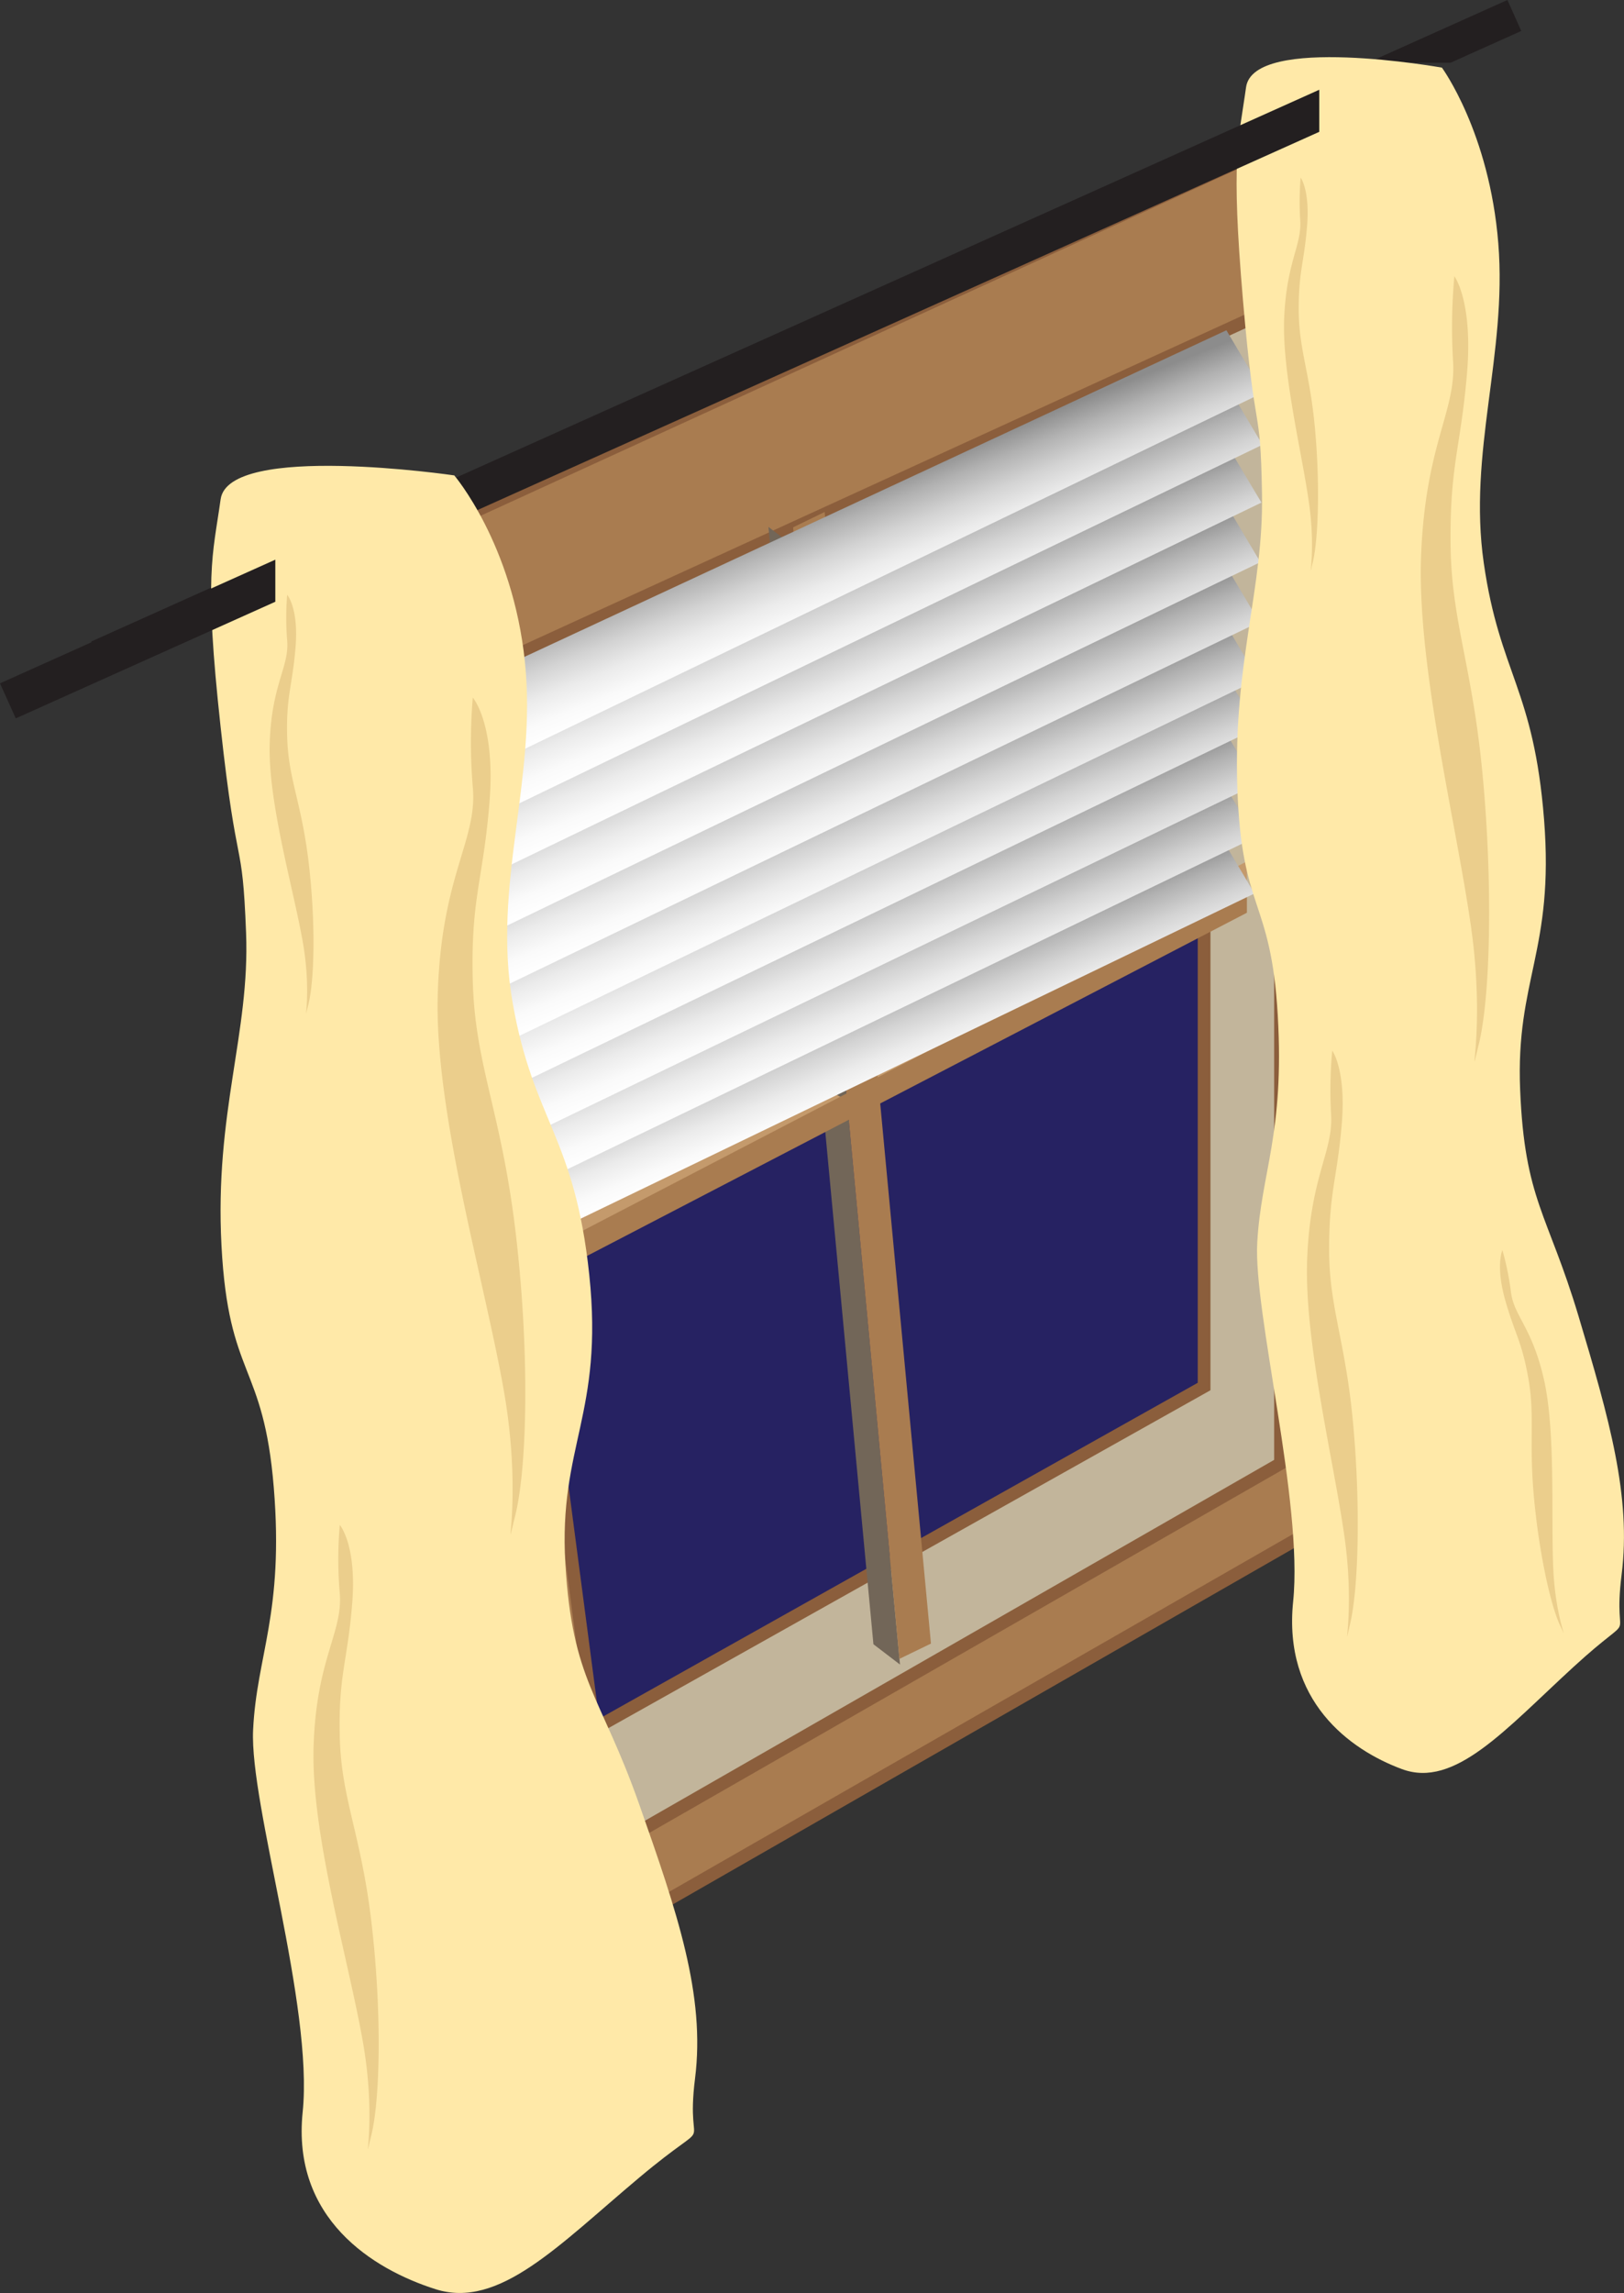
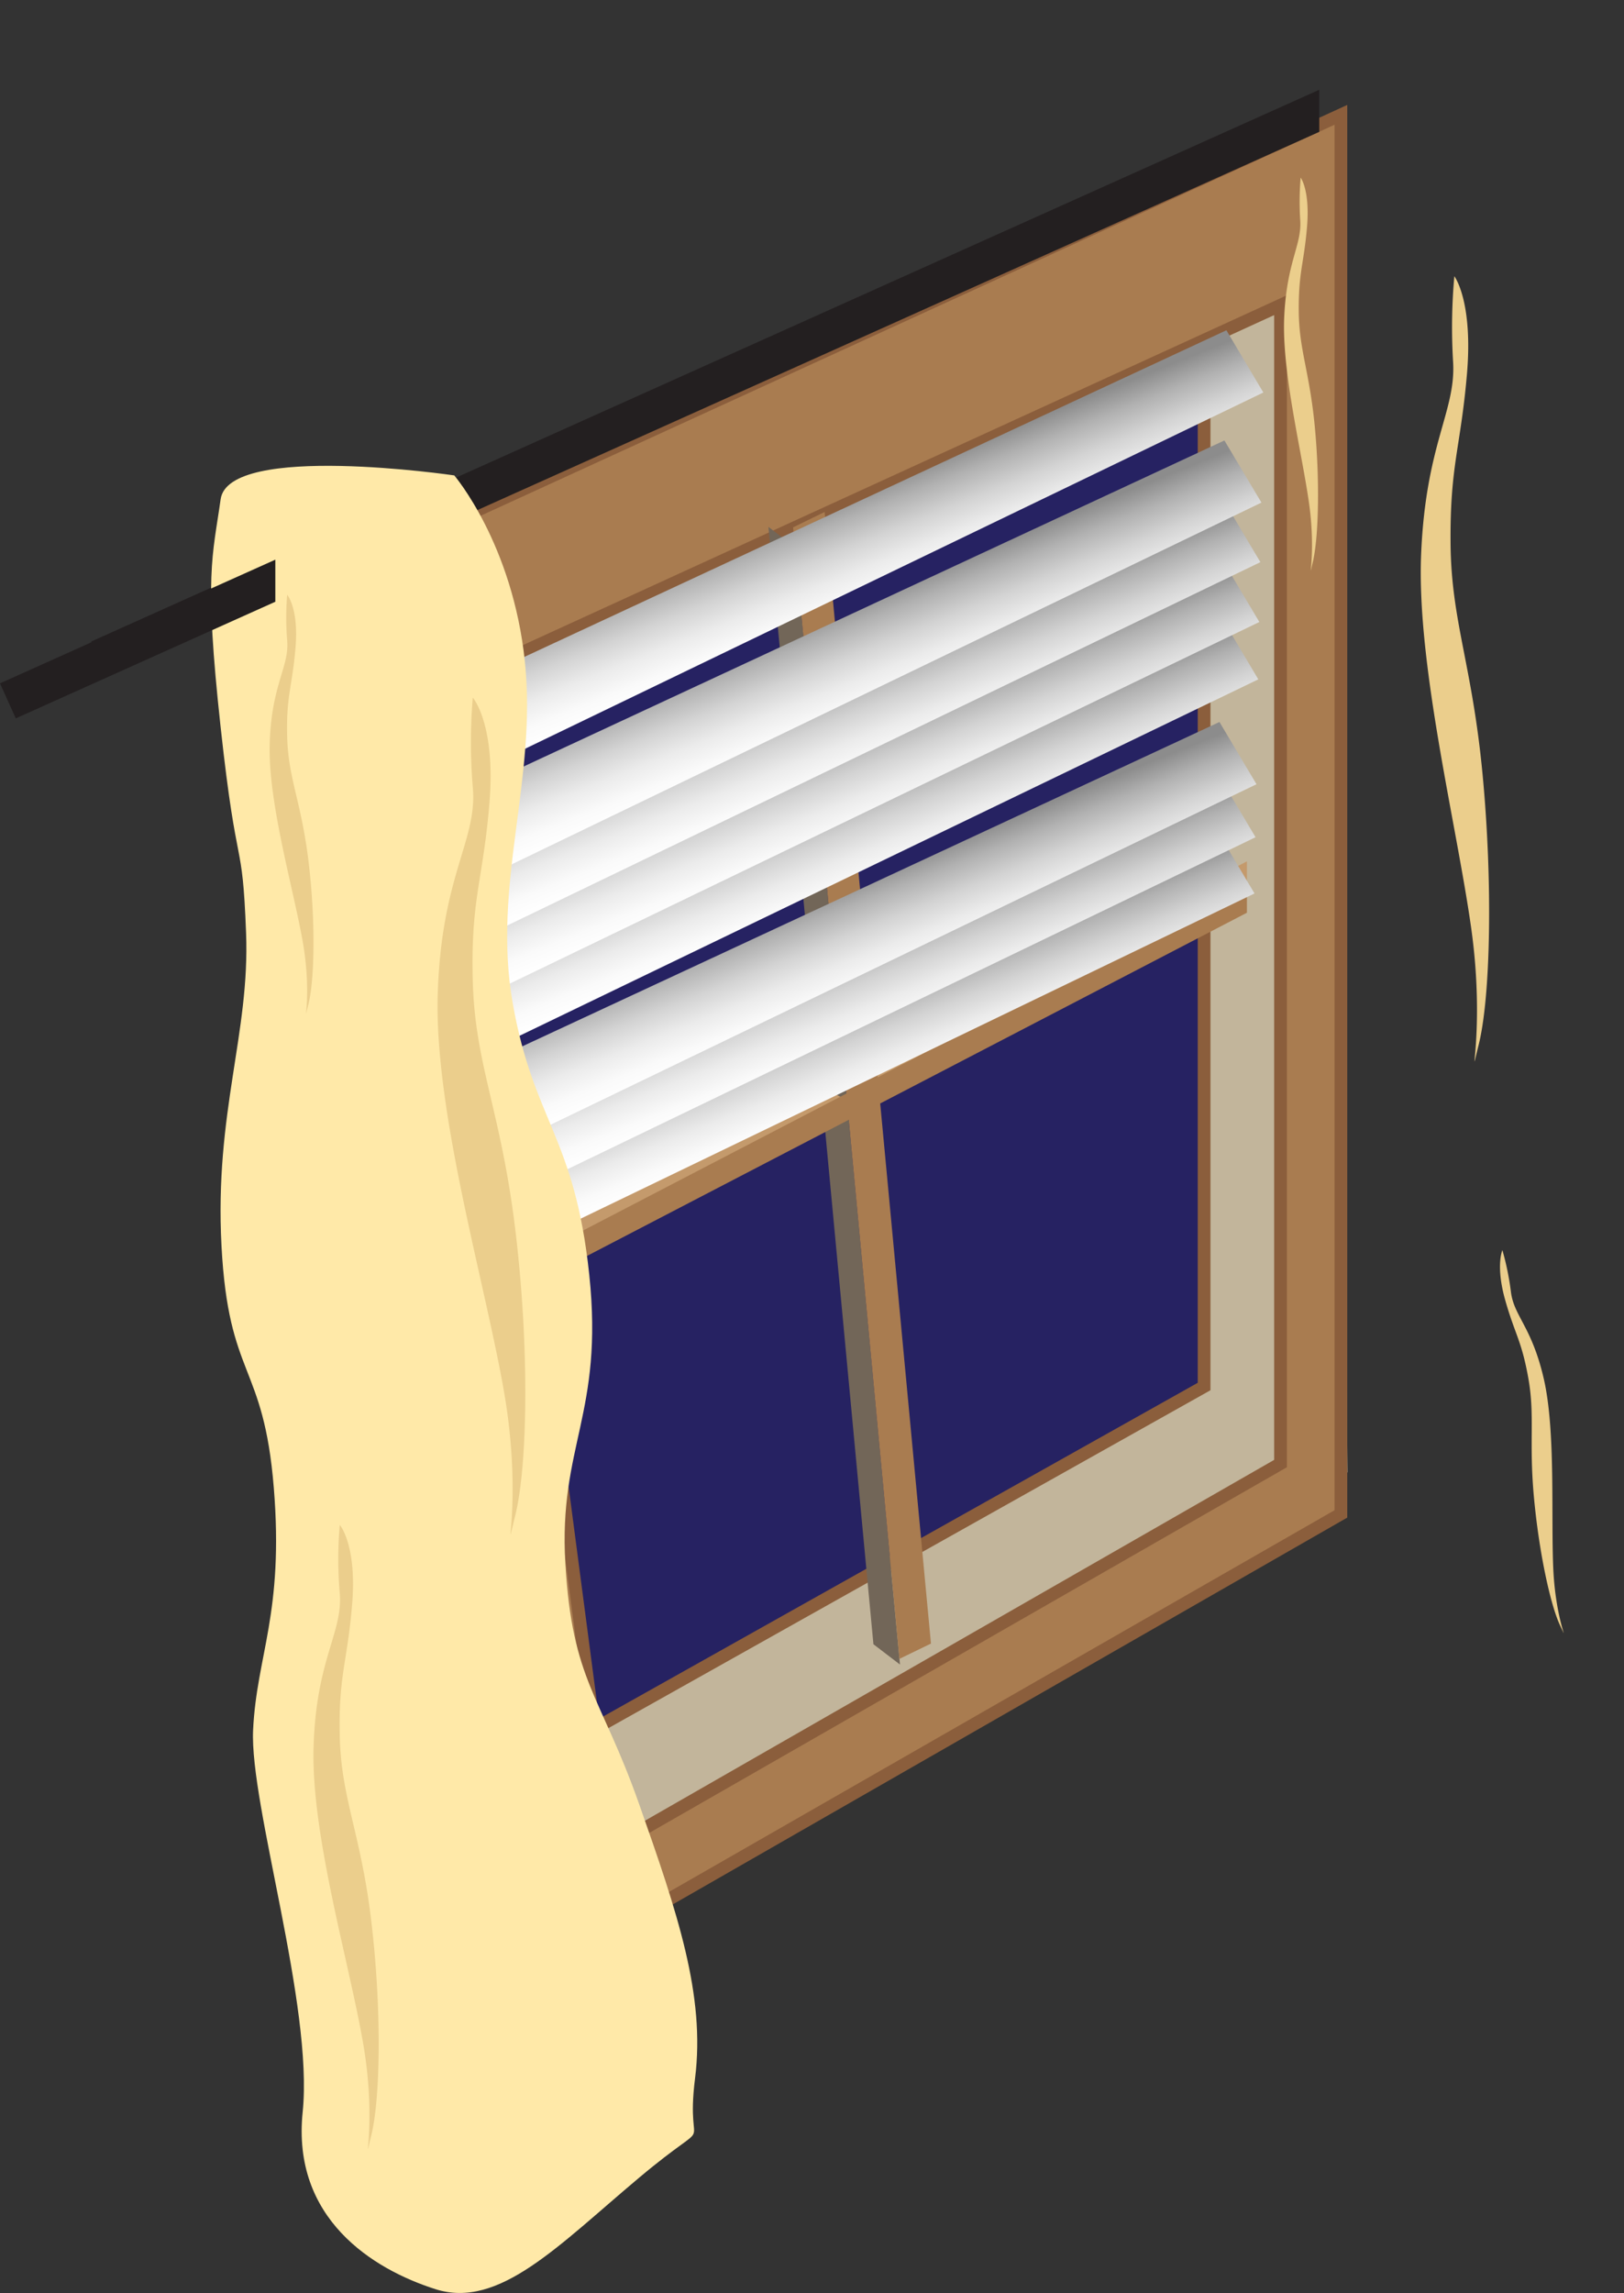
<svg xmlns="http://www.w3.org/2000/svg" xmlns:xlink="http://www.w3.org/1999/xlink" viewBox="0 0 171.06 241.41">
  <rect x="0" y="0" width="171.06" height="241.41" fill="#333333" stroke="none" />
  <defs>
    <style>
      .cls-1 {
        fill: #c2b59b;
      }

      .cls-2 {
        fill: #262262;
      }

      .cls-2, .cls-3 {
        stroke: #8b5e3c;
        stroke-miterlimit: 10;
        stroke-width: 1.34px;
      }

      .cls-3, .cls-5 {
        fill: #a97c50;
      }

      .cls-4 {
        fill: #726658;
      }

      .cls-6 {
        fill: #c49a6c;
      }

      .cls-7 {
        fill: url(#linear-gradient);
      }

      .cls-8 {
        fill: url(#linear-gradient-2);
      }

      .cls-9 {
        fill: url(#linear-gradient-3);
      }

      .cls-10 {
        fill: url(#linear-gradient-4);
      }

      .cls-11 {
        fill: url(#linear-gradient-5);
      }

      .cls-12 {
        fill: url(#linear-gradient-6);
      }

      .cls-13 {
        fill: url(#linear-gradient-7);
      }

      .cls-14 {
        fill: url(#linear-gradient-8);
      }

      .cls-15 {
        fill: url(#linear-gradient-9);
      }

      .cls-16 {
        fill: url(#linear-gradient-10);
      }

      .cls-17 {
        fill: #231f20;
      }

      .cls-18 {
        fill: #ffe9a8;
      }

      .cls-19 {
        fill: #ebce8c;
      }
    </style>
    <linearGradient id="linear-gradient" x1="93.32" y1="112.78" x2="88.19" y2="101.78" gradientTransform="matrix(1.04, 0.04, -0.02, 0.98, -0.02, 0.87)" gradientUnits="userSpaceOnUse">
      <stop offset="0" stop-color="#fff" />
      <stop offset="0.16" stop-color="#fafafa" />
      <stop offset="0.36" stop-color="#ebebeb" />
      <stop offset="0.57" stop-color="#d3d3d3" />
      <stop offset="0.8" stop-color="#b1b1b1" />
      <stop offset="1" stop-color="#8c8c8c" />
    </linearGradient>
    <linearGradient id="linear-gradient-2" x1="92.95" y1="106.96" x2="87.79" y2="95.9" xlink:href="#linear-gradient" />
    <linearGradient id="linear-gradient-3" x1="92.6" y1="101.48" x2="87.42" y2="90.37" xlink:href="#linear-gradient" />
    <linearGradient id="linear-gradient-4" x1="92.23" y1="95.65" x2="87.03" y2="84.48" xlink:href="#linear-gradient" />
    <linearGradient id="linear-gradient-5" x1="91.91" y1="90.63" x2="86.69" y2="79.42" xlink:href="#linear-gradient" />
    <linearGradient id="linear-gradient-6" x1="91.53" y1="84.7" x2="86.28" y2="73.44" xlink:href="#linear-gradient" />
    <linearGradient id="linear-gradient-7" x1="91.14" y1="78.51" x2="85.86" y2="67.19" xlink:href="#linear-gradient" />
    <linearGradient id="linear-gradient-8" x1="90.75" y1="72.35" x2="85.44" y2="60.98" xlink:href="#linear-gradient" />
    <linearGradient id="linear-gradient-9" x1="90.37" y1="66.36" x2="85.04" y2="54.93" xlink:href="#linear-gradient" />
    <linearGradient id="linear-gradient-10" x1="90.02" y1="60.95" x2="84.67" y2="49.48" xlink:href="#linear-gradient" />
  </defs>
  <g id="Layer_2" data-name="Layer 2">
    <g id="ILLUSTRATIONS_TO_GO_WITH_TEXT" data-name="ILLUSTRATIONS TO GO WITH TEXT">
      <g id="CURTAINS_BLINDS" data-name="CURTAINS/BLINDS">
        <g>
          <polygon class="cls-1" points="41.46 68.39 140.64 25.08 141.94 155 64.64 195.6 41.46 68.39" />
          <g>
            <polygon class="cls-2" points="41.46 68.39 57.05 185.11 126.83 145.97 126.83 32.13 41.46 68.39" />
            <path class="cls-3" d="M36.38,60.08,55.86,208.32l85.38-48.94V12.09Zm98.5,94-70.66,40.5L48.09,71.85l86.79-39.72Z" />
            <g>
              <polygon class="cls-4" points="94.8 175.24 92 173.1 80.94 55.47 83.74 57.61 94.8 175.24" />
              <polygon class="cls-5" points="98.06 173.03 94.74 174.64 83.54 55.52 86.86 53.9 98.06 173.03" />
              <polygon class="cls-6" points="56.45 132.2 88.57 115.5 86.24 114.21 56.1 129.88 56.45 132.2" />
              <polygon class="cls-6" points="131.34 90.68 92.12 111.07 92.46 113.48 131.34 93.27 131.34 90.68" />
              <polygon class="cls-5" points="131.34 93.2 56.44 132.13 56.85 134.81 131.34 96.09 131.34 93.2" />
            </g>
            <g>
              <polygon class="cls-7" points="55.62 130.97 132.14 94.06 128.25 87.52 54.46 121.83 55.62 130.97" />
              <polygon class="cls-8" points="54.92 125.43 132.25 88.14 128.35 81.59 53.76 116.27 54.92 125.43" />
              <polygon class="cls-9" points="54.26 120.21 132.35 82.56 128.45 76.01 53.09 111.05 54.26 120.21" />
-               <polygon class="cls-10" points="53.55 114.67 132.45 76.62 128.56 70.07 52.39 105.49 53.55 114.67" />
              <polygon class="cls-11" points="52.95 109.9 132.54 71.52 128.65 64.97 51.78 100.71 52.95 109.9" />
              <polygon class="cls-12" points="52.23 104.26 132.65 65.48 128.75 58.93 51.06 95.06 52.23 104.26" />
              <polygon class="cls-13" points="51.49 98.37 132.76 59.18 128.86 52.63 50.32 89.16 51.49 98.37" />
              <polygon class="cls-14" points="50.74 92.52 132.87 52.91 128.97 46.37 49.57 83.29 50.74 92.52" />
-               <polygon class="cls-15" points="50.02 86.83 132.98 46.82 129.08 40.27 48.85 77.58 50.02 86.83" />
              <polygon class="cls-16" points="49.37 81.69 133.07 41.32 129.18 34.77 48.19 72.43 49.37 81.69" />
            </g>
-             <polygon class="cls-17" points="152.8 6.6 160.24 3.26 158.78 0 144.07 6.6 152.8 6.6" />
            <g>
-               <path class="cls-18" d="M151.88,7.12s5,6.8,5.94,18.5-3.21,22-1.53,33.66,5.26,13.19,6.35,27-3,16.84-2.52,28.46,2.91,13,6.15,23.82,5.57,19,4.54,27.2,2.13,3.13-5.07,9.73-12.51,12.81-18.06,10.76-12.54-7.2-11.47-17.65-4.2-30.4-3.78-37.81,2.88-11.46,2.16-23.91-3.83-10.77-4.26-24S133.1,62,132.93,52s-.7-5.2-2-20.34-.46-16.86.32-22.47S151.88,7.12,151.88,7.12Z" />
              <path class="cls-19" d="M153.19,29.08s2,2.62,1.32,10.39-1.78,9.48-1.72,17.69,2.27,12.75,3.37,24.34S157,105,155.75,110s.74-1.32-.77-12.18-5.77-27.77-5.29-39.44,3.67-15.07,3.37-20.26A59.9,59.9,0,0,1,153.19,29.08Z" />
-               <path class="cls-19" d="M140.33,110.61s1.48,2,1,7.74S140,125.42,140,131.54s1.7,9.51,2.51,18.15.6,17.49-.3,21.27.55-1-.58-9.08-4.29-20.71-3.94-29.4,2.74-11.24,2.52-15.11A44.24,44.24,0,0,1,140.33,110.61Z" />
-               <path class="cls-19" d="M137,18.7s1,1.31.67,5.2-.9,4.74-.87,8.84,1.14,6.38,1.69,12.17.4,11.73-.21,14.27.37-.66-.38-6.09S135,39.2,135.27,33.37s1.84-7.54,1.69-10.13A30.46,30.46,0,0,1,137,18.7Z" />
+               <path class="cls-19" d="M137,18.7s1,1.31.67,5.2-.9,4.74-.87,8.84,1.14,6.38,1.69,12.17.4,11.73-.21,14.27.37-.66-.38-6.09S135,39.2,135.27,33.37s1.84-7.54,1.69-10.13A30.46,30.46,0,0,1,137,18.7" />
              <path class="cls-19" d="M158.25,131.61s-.73,1.64.3,5.27,1.72,4.23,2.43,8.2.06,6.59.58,12.39,1.73,11.47,2.78,13.68-.48-.49-.73-6,.27-14.5-1-20-3.14-6.57-3.46-9.14A29,29,0,0,0,158.25,131.61Z" />
            </g>
            <polygon class="cls-17" points="138.96 9.45 9.6 67.54 11.25 71.23 138.96 13.88 138.96 9.45" />
            <g>
              <path class="cls-18" d="M47.85,50.05S54,57.23,55.29,69.68,51.82,93.14,54,105.58s6.53,14,8.07,28.64-3.25,18-2.52,30.39,3.7,13.78,7.76,25.29,7,20.16,5.9,28.92,2.61,3.31-5.9,10.45S52.56,243.12,45.88,241s-15.15-7.48-14-18.64S26.29,190,26.66,182.13s3.26-12.26,2.18-25.51-4.77-11.43-5.51-25.47,3-22.34,2.59-32.94S25,92.68,23.24,76.56s-.84-18,0-24S47.85,50.05,47.85,50.05Z" />
              <path class="cls-19" d="M49.8,73.44s2.42,2.76,1.76,11-2,10.14-1.76,18.89,2.93,13.55,4.45,25.9,1.36,25,0,30.41.86-1.41-1.14-13-7.38-29.52-7-42,4.15-16.12,3.7-21.65A56.65,56.65,0,0,1,49.8,73.44Z" />
              <path class="cls-19" d="M35.79,160.54s1.8,2.06,1.31,8.24-1.47,7.56-1.31,14.08S38,193,39.1,202.17s1,18.63,0,22.67.64-1.05-.84-9.67-5.51-22-5.23-31.28,3.09-12,2.76-16.14A41.7,41.7,0,0,1,35.79,160.54Z" />
              <path class="cls-19" d="M30.25,62.62s1.22,1.39.88,5.53-1,5.07-.88,9.45,1.47,6.77,2.23,12.94.68,12.5,0,15.21.43-.71-.57-6.48-3.69-14.76-3.5-21,2.07-8.06,1.84-10.83A29.06,29.06,0,0,1,30.25,62.62Z" />
            </g>
            <polygon class="cls-17" points="29 58.92 0 71.94 1.66 75.63 29 63.35 29 58.92" />
          </g>
        </g>
      </g>
    </g>
  </g>
</svg>